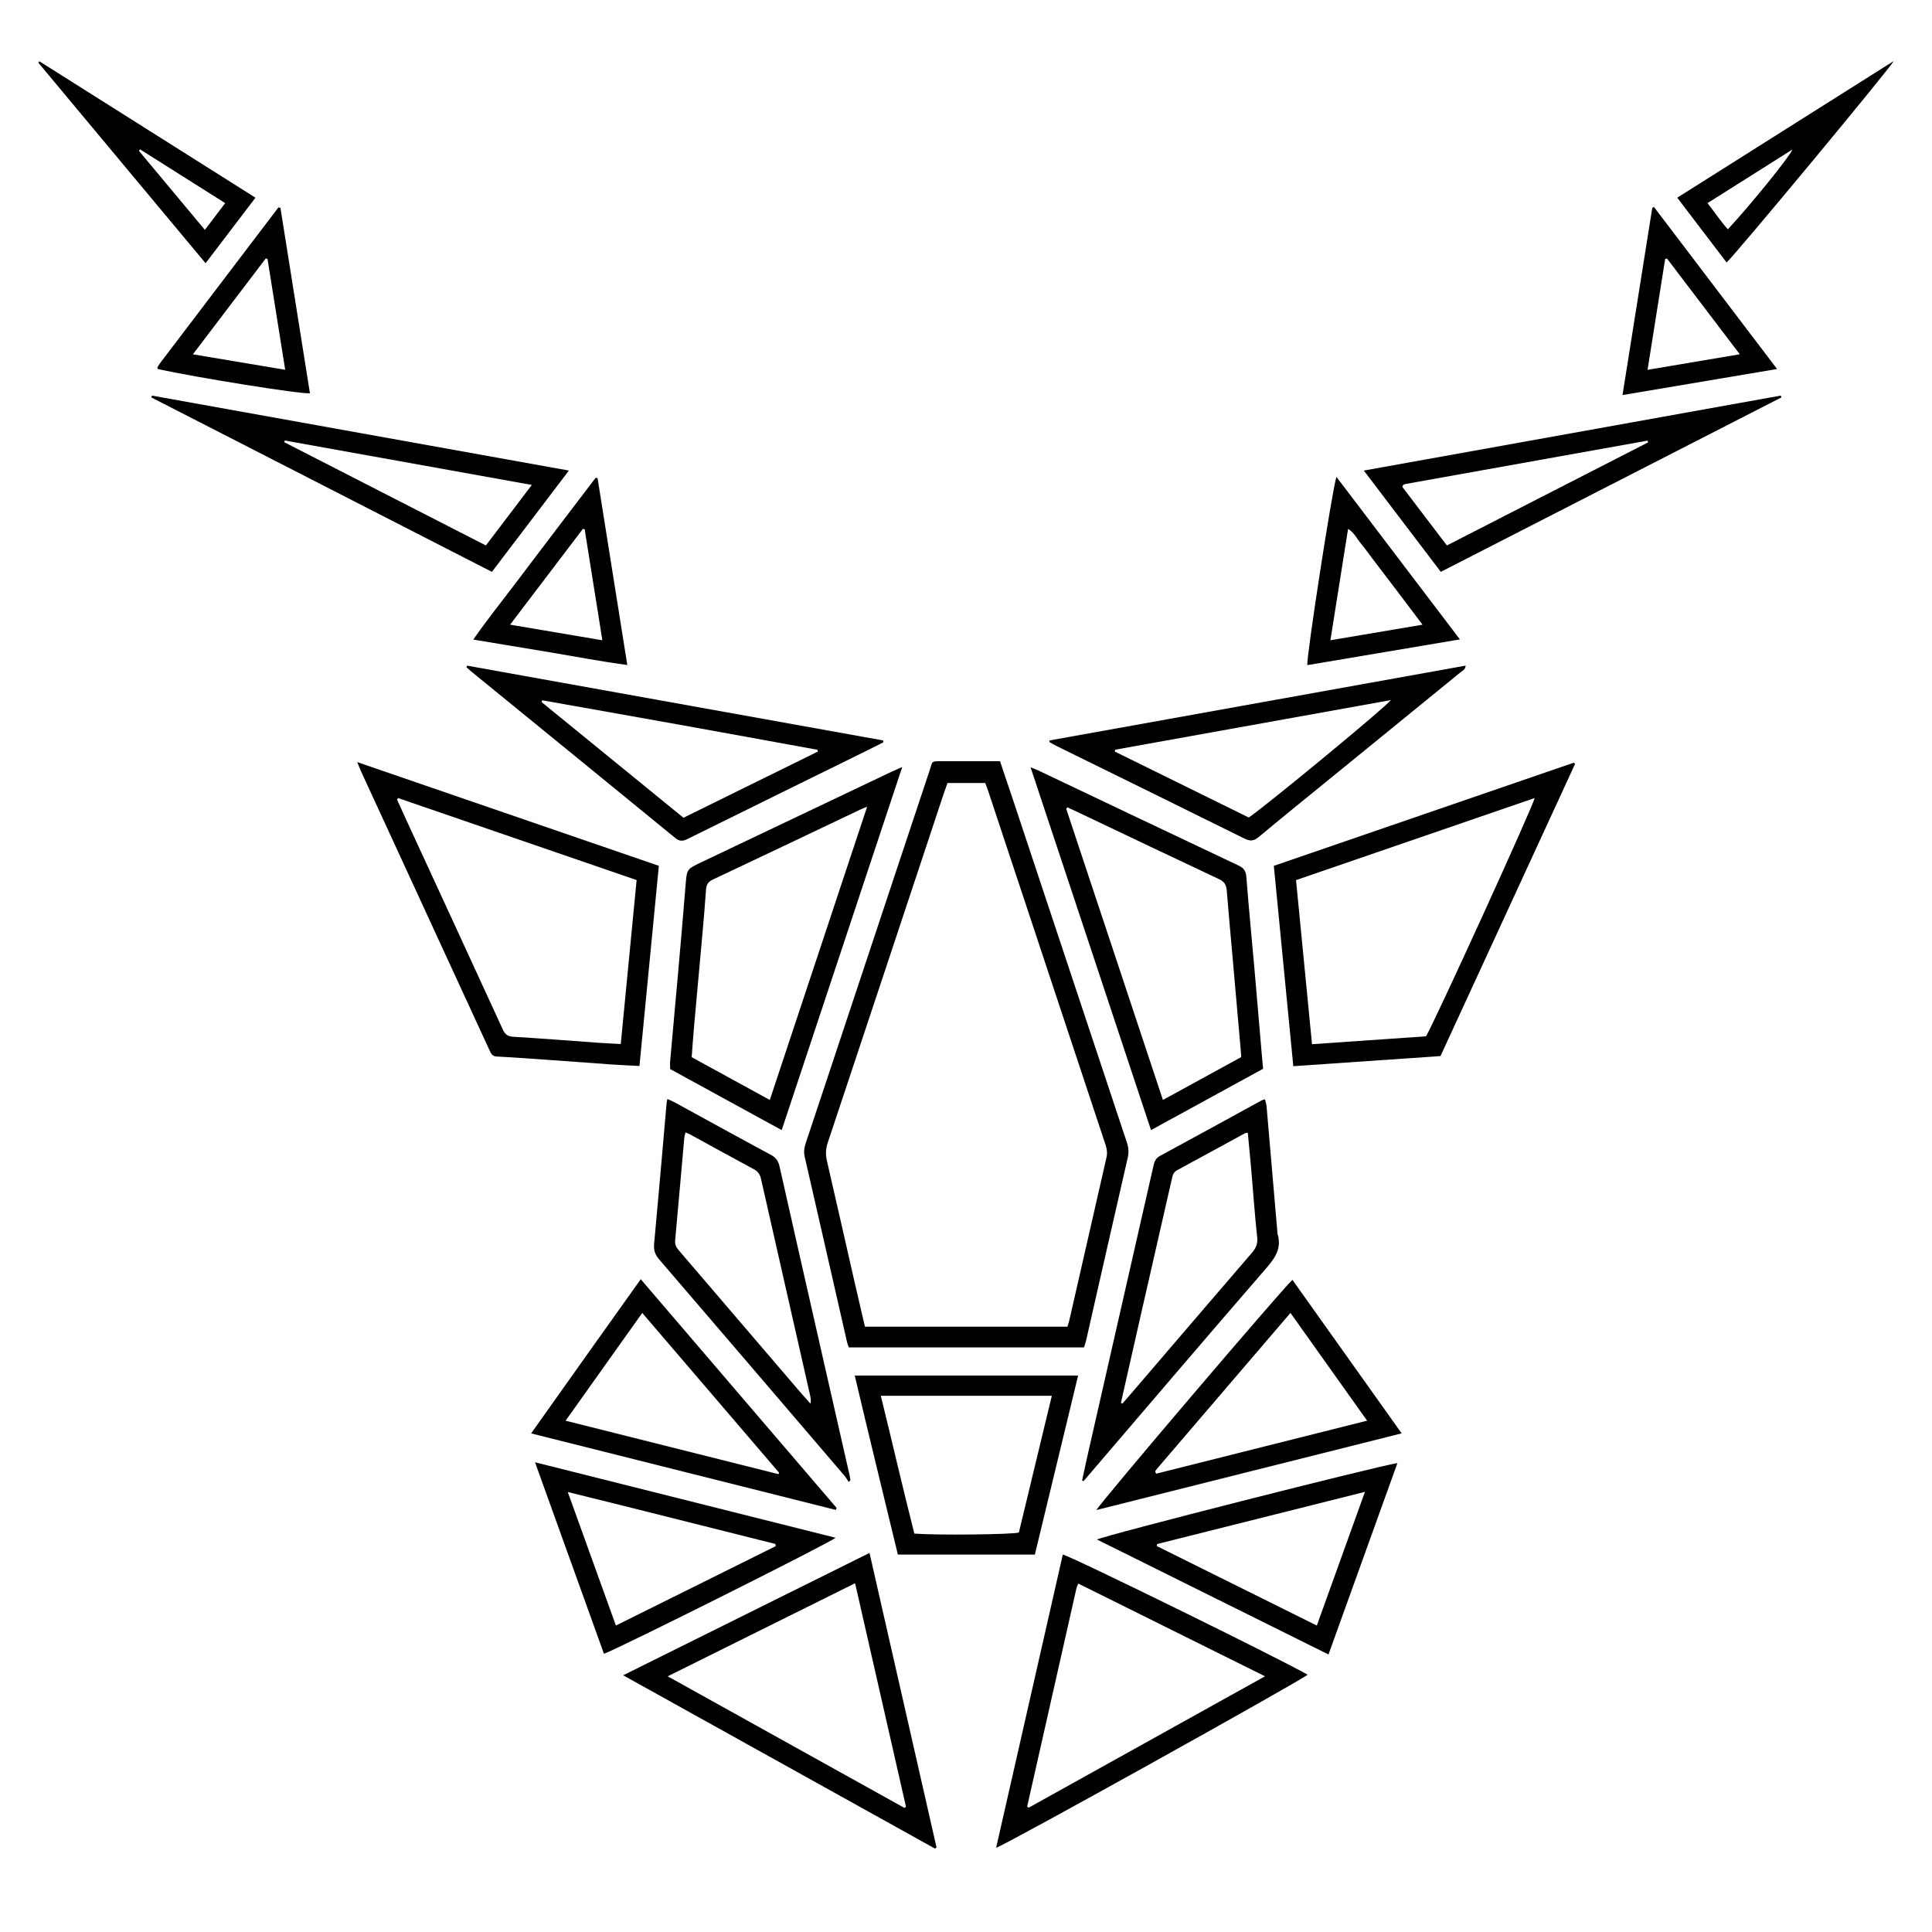
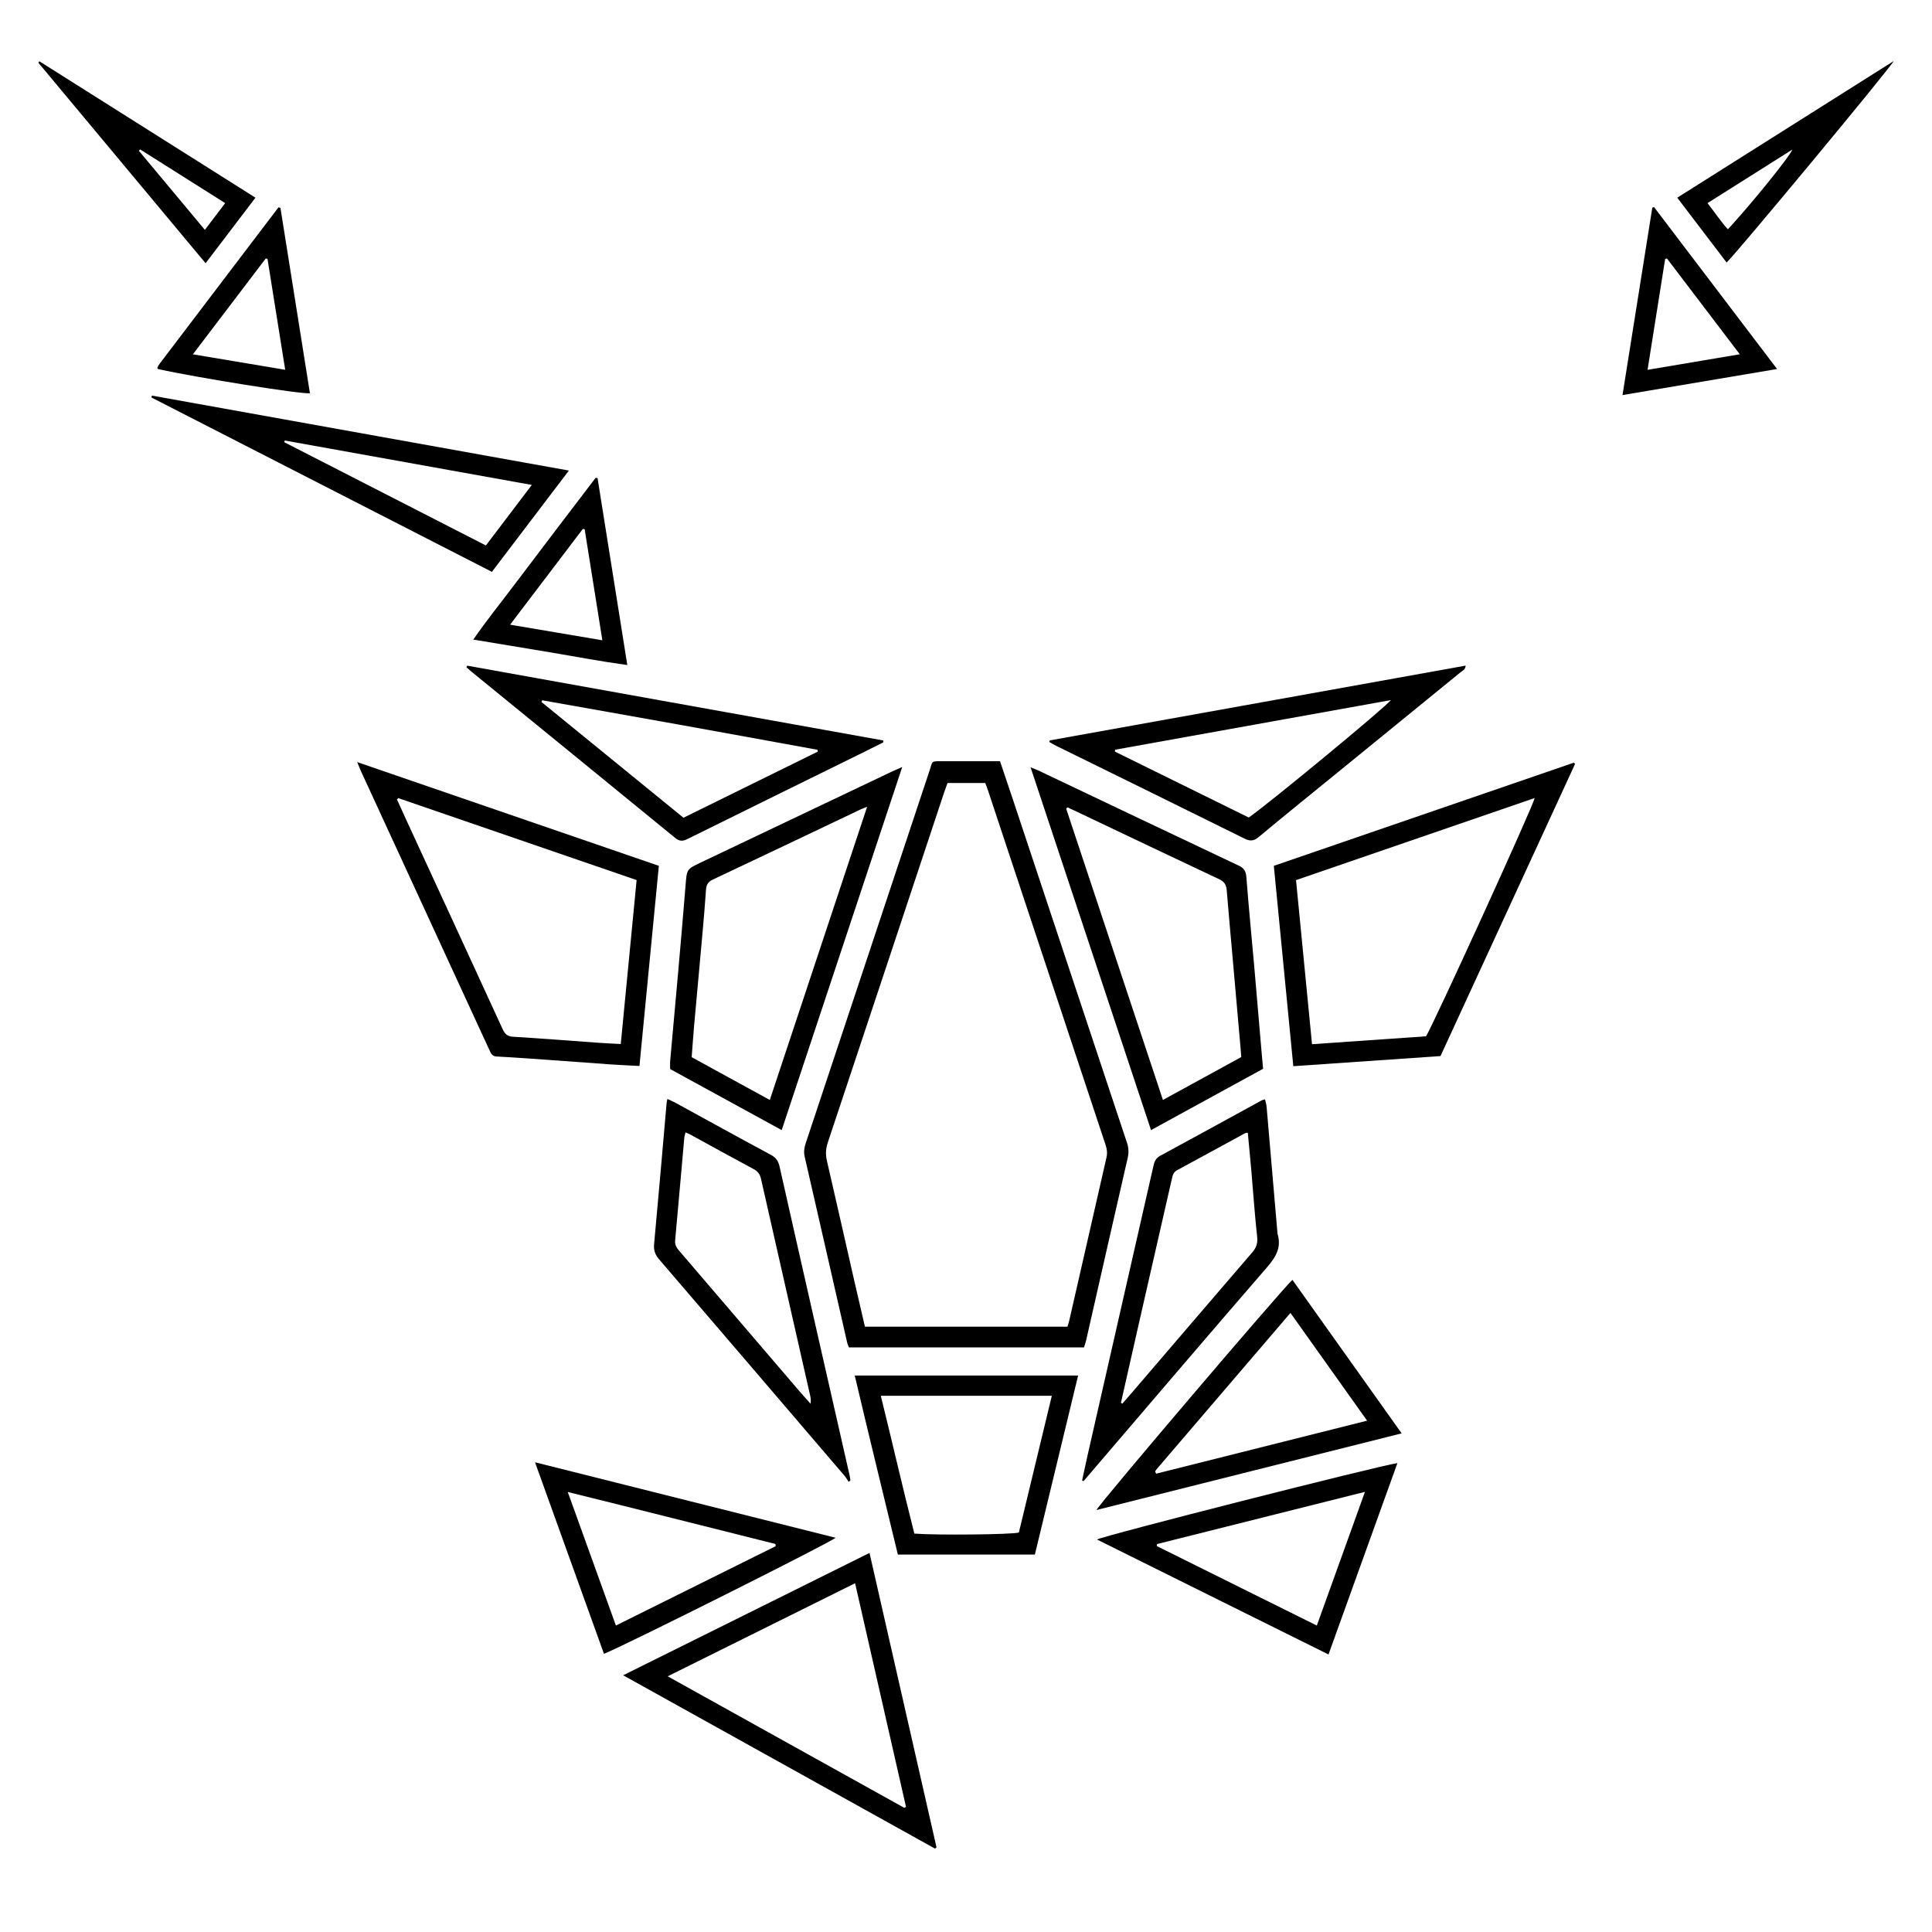
<svg xmlns="http://www.w3.org/2000/svg" version="1.1" id="Layer_1" x="0px" y="0px" width="1000px" height="1000px" viewBox="0 0 1000 1000" enable-background="new 0 0 1000 1000" xml:space="preserve">
  <g>
    <path fill-rule="evenodd" clip-rule="evenodd" d="M517.609,394c2.436,7.242,4.767,14.096,7.048,20.966   c19.558,58.875,39.095,117.758,58.694,176.62c0.877,2.635,0.964,5.042,0.336,7.771c-7.239,31.471-14.354,62.969-21.517,94.457   c-0.26,1.141-0.672,2.246-1.087,3.612c-40.497,0-80.935,0-121.683,0c-0.293-0.811-0.732-1.72-0.952-2.678   c-7.325-32.058-14.608-64.125-21.975-96.174c-0.604-2.626-0.075-4.945,0.731-7.365c9.31-27.957,18.59-55.923,27.881-83.886   c12.049-36.266,24.096-72.532,36.158-108.793c1.529-4.596,0.582-4.529,6.032-4.53C497.206,393.999,507.136,394,517.609,394z    M552.508,686.692c0.342-1.138,0.692-2.099,0.918-3.088c6.43-28.158,12.837-56.321,19.283-84.476   c0.516-2.252,0.283-4.298-0.45-6.504c-20.323-61.14-40.582-122.301-60.86-183.456c-0.453-1.366-1.002-2.699-1.449-3.894   c-6.799,0-13.14,0-19.528,0c-0.617,1.727-1.193,3.245-1.705,4.786c-20.071,60.445-40.116,120.899-60.26,181.321   c-1.078,3.234-1.202,6.199-0.44,9.486c4.782,20.635,9.419,41.303,14.128,61.955c1.803,7.911,3.666,15.809,5.539,23.868   C482.789,686.692,517.581,686.692,552.508,686.692z" />
    <path fill-rule="evenodd" clip-rule="evenodd" d="M659.329,448.156c51.903-17.847,103.578-35.617,155.252-53.385   c0.223,0.215,0.445,0.43,0.668,0.645c-23.202,50.369-46.405,100.738-69.652,151.203c-25.43,1.75-50.635,3.483-76.184,5.241   C666.031,517.087,662.695,482.775,659.329,448.156z M738.12,536.386c4.801-8.19,55.708-119.706,56.21-123.322   c-41.231,14.182-82.274,28.3-123.509,42.482c2.774,28.463,5.515,56.574,8.278,84.932   C699.154,539.088,718.767,537.728,738.12,536.386z" />
    <path fill-rule="evenodd" clip-rule="evenodd" d="M341.021,448.151c-3.36,34.664-6.687,68.983-10.042,103.602   c-5.244-0.285-10.086-0.487-14.917-0.822c-10.642-0.737-21.276-1.56-31.915-2.312c-9.016-0.636-18.029-1.312-27.055-1.768   c-2.342-0.118-2.959-1.583-3.702-3.193c-5.336-11.568-10.664-23.141-15.994-34.712c-16.858-36.598-33.719-73.195-50.567-109.796   c-0.594-1.29-1.08-2.629-1.914-4.679C237.305,412.486,288.979,430.256,341.021,448.151z M206.144,413.105   c-0.219,0.239-0.437,0.479-0.654,0.718c1.713,3.769,3.409,7.546,5.143,11.307c16.49,35.775,33.007,71.538,49.436,107.34   c1.145,2.496,2.312,3.957,5.396,4.143c14.784,0.885,29.55,2.071,44.324,3.122c3.67,0.261,7.347,0.416,11.518,0.646   c2.747-28.396,5.477-56.621,8.208-84.856C288.027,441.261,247.085,427.184,206.144,413.105z" />
    <path fill-rule="evenodd" clip-rule="evenodd" d="M404.607,584.938c-19.587-10.719-38.654-21.154-57.741-31.599   c0-1.592-0.1-2.918,0.016-4.225c1.312-14.771,2.687-29.535,3.988-44.306c1.367-15.512,2.74-31.021,3.979-46.543   c0.663-8.324,0.533-8.341,7.849-11.822c32.903-15.658,65.81-31.314,98.718-46.962c1.551-0.737,3.143-1.389,5.57-2.455   C446.063,460.051,425.414,522.258,404.607,584.938z M398.448,569.338c16.782-50.55,33.455-100.771,50.377-151.743   c-1.7,0.678-2.508,0.948-3.271,1.311c-25.549,12.148-51.073,24.346-76.67,36.394c-2.596,1.221-3.307,2.855-3.479,5.472   c-0.523,7.988-1.238,15.963-1.949,23.938c-1.369,15.358-2.805,30.71-4.172,46.068c-0.484,5.438-0.849,10.889-1.274,16.421   C371.508,554.588,384.729,561.826,398.448,569.338z" />
    <path fill-rule="evenodd" clip-rule="evenodd" d="M653.776,553.193c-19.308,10.563-38.367,20.992-58.01,31.74   c-20.802-62.651-41.436-124.802-62.334-187.746c1.74,0.687,2.775,1.025,3.751,1.489c34.629,16.457,69.237,32.959,103.907,49.329   c2.79,1.317,3.794,2.874,4.031,5.975c1.198,15.661,2.752,31.296,4.13,46.943c1.3,14.763,2.533,29.532,3.801,44.298   C653.268,547.727,653.506,550.229,653.776,553.193z M552.475,417.872c-0.204,0.237-0.408,0.475-0.612,0.712   c16.642,50.11,33.283,100.221,50.064,150.752c13.825-7.572,27.157-14.875,40.545-22.208c-0.142-1.827-0.242-3.295-0.371-4.761   c-1.4-15.954-2.805-31.907-4.209-47.861c-0.989-11.228-2.028-22.451-2.936-33.686c-0.223-2.756-1.182-4.458-3.874-5.723   c-24.003-11.27-47.93-22.704-71.88-34.085C556.967,419.951,554.718,418.918,552.475,417.872z" />
    <path fill-rule="evenodd" clip-rule="evenodd" d="M483.987,956.852c-53.561-29.769-107.121-59.536-161.443-89.728   c42.835-21.274,84.916-42.175,127.515-63.332c11.63,51.111,23.151,101.741,34.673,152.371   C484.483,956.393,484.235,956.622,483.987,956.852z M468.061,935.728c0.298-0.154,0.596-0.309,0.894-0.463   c-8.745-38.414-17.49-76.828-26.36-115.788c-32.596,16.189-64.496,32.033-97.002,48.178   C386.862,890.595,427.462,913.161,468.061,935.728z" />
-     <path fill-rule="evenodd" clip-rule="evenodd" d="M515.59,956.406c11.551-50.781,23.037-101.278,34.52-151.757   c3.585,0.471,112.837,54.148,126.7,62.174C674.642,869.179,520.228,955.143,515.59,956.406z M558.15,819.668   c-0.479,1.105-0.802,1.617-0.928,2.174c-8.529,37.708-17.043,75.42-25.546,113.133c-0.025,0.11,0.101,0.287,0.203,0.384   c0.087,0.084,0.242,0.098,0.655,0.247c40.372-22.444,80.92-44.985,122.241-67.957C622.114,851.43,590.32,835.643,558.15,819.668z" />
    <path fill-rule="evenodd" clip-rule="evenodd" d="M457.205,384.237c-3.153,1.581-6.296,3.181-9.46,4.739   c-30.684,15.105-61.383,30.176-92.03,45.355c-2.464,1.221-4.13,1.108-6.296-0.665c-35.105-28.731-70.281-57.376-105.438-86.047   c-0.875-0.714-1.703-1.486-2.554-2.231c0.12-0.282,0.239-0.565,0.359-0.848c71.787,12.905,143.574,25.811,215.361,38.716   C457.167,383.583,457.187,383.911,457.205,384.237z M423.291,389.026c-0.047-0.312-0.094-0.625-0.141-0.938   c-23.808-4.328-47.608-8.691-71.423-12.974c-23.691-4.26-47.398-8.438-71.098-12.652c-0.11,0.304-0.221,0.608-0.332,0.912   c24.424,19.908,48.847,39.816,73.467,59.885C377.006,411.815,400.147,400.421,423.291,389.026z" />
    <path fill-rule="evenodd" clip-rule="evenodd" d="M560.095,766.294c1.093-5.011,2.146-10.03,3.284-15.029   c11.206-49.234,22.434-98.465,33.619-147.703c0.507-2.23,1.123-4.029,3.411-5.267c17.587-9.507,35.097-19.156,52.636-28.749   c0.376-0.205,0.825-0.272,1.717-0.557c0.294,1.304,0.71,2.501,0.817,3.724c1.888,21.702,3.739,43.407,5.598,65.111   c0.025,0.296,0.004,0.606,0.088,0.885c2.133,7.075-0.962,12.052-5.556,17.353c-31.073,35.85-61.825,71.977-92.682,108.013   c-0.734,0.857-1.473,1.711-2.208,2.566C560.578,766.525,560.336,766.409,560.095,766.294z M580.193,726.079   c0.245,0.151,0.49,0.304,0.735,0.455c1.823-2.103,3.655-4.196,5.467-6.31c20.556-23.976,41.088-47.974,61.695-71.906   c2.05-2.382,2.99-4.616,2.624-7.956c-1.259-11.486-2.033-23.026-3.035-34.543c-0.562-6.472-1.209-12.937-1.827-19.508   c-0.671,0.119-1.146,0.09-1.502,0.284c-11.709,6.372-23.389,12.799-35.124,19.122c-1.845,0.993-2.229,2.508-2.636,4.299   c-5.539,24.409-11.143,48.804-16.705,73.207C586.631,697.503,583.423,711.794,580.193,726.079z" />
    <path fill-rule="evenodd" clip-rule="evenodd" d="M543.373,383.23c71.654-12.884,143.308-25.767,215.242-38.701   c-0.136,2.116-1.684,2.656-2.702,3.488c-21.021,17.169-42.073,34.299-63.116,51.441c-13.798,11.241-27.653,22.413-41.326,33.805   c-2.593,2.16-4.483,2.205-7.413,0.751c-32.377-16.059-64.832-31.962-97.259-47.92c-1.27-0.624-2.479-1.37-3.716-2.059   C543.18,383.768,543.276,383.499,543.373,383.23z M646.363,423.152c10.468-7.28,71.71-57.833,73.502-60.774   c-47.727,8.587-95.217,17.131-142.706,25.675c-0.024,0.328-0.048,0.654-0.072,0.981   C600.146,400.391,623.204,411.747,646.363,423.152z" />
    <path fill-rule="evenodd" clip-rule="evenodd" d="M345.431,568.843c1.416,0.644,2.615,1.1,3.729,1.709   c16.634,9.089,33.222,18.265,49.919,27.236c2.644,1.421,3.811,3.28,4.432,6.044c6.259,27.885,12.59,55.754,18.917,83.623   c5.771,25.414,11.562,50.824,17.335,76.239c0.191,0.842,0.268,1.71,0.397,2.565c-0.3,0.248-0.598,0.496-0.897,0.745   c-0.738-1.088-1.379-2.259-2.229-3.251c-31.9-37.289-63.802-74.578-95.78-111.801c-2.073-2.412-3.004-4.681-2.697-7.958   c2.273-24.346,4.342-48.711,6.483-73.069C345.089,570.375,345.241,569.834,345.431,568.843z M354.829,586.132   c-0.254,1.068-0.562,1.899-0.638,2.751c-1.583,17.709-3.114,35.423-4.736,53.128c-0.194,2.126,0.554,3.606,1.886,5.158   c20.755,24.182,41.458,48.407,62.185,72.614c1.96,2.289,3.995,4.514,5.995,6.77c0.297-1.606,0.111-2.902-0.177-4.175   c-3.397-15.017-6.81-30.03-10.22-45.044c-5.08-22.378-10.175-44.753-15.223-67.138c-0.518-2.293-1.553-3.863-3.742-5.034   c-10.97-5.862-21.844-11.903-32.758-17.868C356.649,586.883,355.837,586.584,354.829,586.132z" />
    <path fill-rule="evenodd" clip-rule="evenodd" d="M294.454,243.561c-13.52,17.792-26.576,34.975-39.84,52.43   c-58.916-30.174-117.604-60.231-176.292-90.289c0.112-0.312,0.226-0.625,0.339-0.937   C150.261,217.638,221.86,230.51,294.454,243.561z M275.265,251.003c-43.121-7.755-85.49-15.375-127.857-22.995   c-0.096,0.291-0.192,0.581-0.288,0.872c34.718,17.779,69.437,35.559,104.37,53.45C259.404,271.901,267.079,261.788,275.265,251.003   z" />
-     <path fill-rule="evenodd" clip-rule="evenodd" d="M922.074,205.69c-58.692,30.059-117.385,60.117-176.318,90.3   c-13.254-17.441-26.307-34.617-39.841-52.428c72.455-13.028,144.14-25.916,215.823-38.805   C921.851,205.068,921.963,205.379,922.074,205.69z M853.021,228.999c-0.067-0.312-0.133-0.622-0.199-0.934   c-41.896,7.503-83.794,15.006-125.688,22.521c-0.276,0.05-0.533,0.249-0.78,0.408c-0.116,0.075-0.209,0.21-0.276,0.337   c-0.062,0.118-0.077,0.263-0.201,0.731c7.551,9.924,15.231,20.016,23.029,30.264C783.822,264.441,818.421,246.72,853.021,228.999z" />
-     <path fill-rule="evenodd" clip-rule="evenodd" d="M432.61,781.533c-52.295-13.136-104.591-26.271-157.693-39.608   c18.961-26.801,37.649-53.013,56.734-79.801c33.996,39.7,67.688,79.043,101.38,118.387   C432.892,780.852,432.751,781.192,432.61,781.533z M292.746,735.353c37.228,9.349,73.698,18.507,110.169,27.666   c0.122-0.241,0.244-0.481,0.365-0.722c-23.496-27.435-46.992-54.869-70.848-82.724   C319.091,698.325,306.145,716.521,292.746,735.353z" />
    <path fill-rule="evenodd" clip-rule="evenodd" d="M725.489,741.909c-52.918,13.292-105.327,26.456-157.962,39.677   c1.332-3.146,95.539-113.732,101.424-119.145C687.683,688.77,706.379,715.048,725.489,741.909z M667.937,679.562   c-23.369,27.286-46.304,54.064-69.231,80.848c-0.287,0.334-0.516,0.723-0.734,1.107c-0.059,0.104,0.003,0.293,0.044,0.434   c0.034,0.121,0.116,0.229,0.435,0.818c36.134-9.08,72.396-18.191,109.166-27.432C694.226,716.517,681.279,698.317,667.937,679.562z   " />
    <path fill-rule="evenodd" clip-rule="evenodd" d="M312.609,856.008c-11.86-32.949-23.618-65.614-35.685-99.136   c52.346,13.146,103.863,26.083,155.582,39.07C429.8,798.439,321.361,852.729,312.609,856.008z M401.538,800.274   c-0.07-0.374-0.14-0.748-0.209-1.123c-35.587-8.866-71.117-17.958-107.453-26.894c8.463,23.477,16.608,46.075,24.914,69.116   C346.795,827.465,374.166,813.869,401.538,800.274z" />
    <path fill-rule="evenodd" clip-rule="evenodd" d="M723.305,757.289c-11.934,33.137-23.715,65.85-35.677,99.063   c-40.2-19.961-79.946-39.696-119.816-59.493C570.493,795.032,713.021,758.794,723.305,757.289z M681.586,841.38   c8.293-23.037,16.435-45.65,24.911-69.198c-36.465,9.156-72.033,18.088-107.603,27.019c-0.049,0.348-0.099,0.695-0.147,1.043   C626.202,813.877,653.656,827.511,681.586,841.38z" />
    <path fill-rule="evenodd" clip-rule="evenodd" d="M558.032,711.962c-7.543,31.229-14.967,61.966-22.384,92.671   c-23.827,0-47.198,0-70.914,0c-7.462-30.855-14.979-61.542-22.321-92.671C481.149,711.962,519.197,711.962,558.032,711.962z    M455.904,722.463c5.969,24.204,11.413,47.934,17.362,71.324c11.071,0.896,50.542,0.511,54.099-0.55   c5.639-23.402,11.312-46.947,17.053-70.774C514.789,722.463,485.746,722.463,455.904,722.463z" />
    <path fill-rule="evenodd" clip-rule="evenodd" d="M145.161,107.614c5.086,31.975,10.172,63.95,15.258,95.923   c-3.85,0.675-58.883-8.118-78.678-12.532c-0.074-0.129-0.17-0.25-0.215-0.388c-0.043-0.13-0.091-0.308-0.035-0.411   c0.348-0.642,0.661-1.315,1.1-1.892c20.51-27.005,41.03-54.001,61.551-80.998C144.481,107.417,144.821,107.516,145.161,107.614z    M99.839,183.396c16.258,2.725,31.74,5.319,47.782,8.007c-3.139-19.67-6.151-38.547-9.163-57.425   c-0.302-0.064-0.604-0.129-0.904-0.193C125.146,150.106,112.738,166.427,99.839,183.396z" />
-     <path fill-rule="evenodd" clip-rule="evenodd" d="M755.643,330.953c-26.883,4.534-52.93,8.928-78.97,13.32   c-0.653-3.255,12.953-91.474,15.064-97.442C713.024,274.853,734.111,302.61,755.643,330.953z M736.285,323.342   c-2.541-3.375-4.571-6.075-6.606-8.772c-2.138-2.835-4.275-5.672-6.422-8.501c-2.058-2.711-4.125-5.415-6.188-8.122   c-2.063-2.708-4.131-5.412-6.188-8.123c-2.148-2.829-4.183-5.752-6.461-8.472c-2.081-2.483-3.427-5.674-6.663-7.594   c-3.067,19.334-6.069,38.252-9.146,57.642C704.647,328.688,720.041,326.087,736.285,323.342z" />
    <path fill-rule="evenodd" clip-rule="evenodd" d="M919.811,191c-26.949,4.542-53.082,8.945-80.002,13.481   c5.225-32.867,10.319-64.918,15.414-96.97c0.301-0.11,0.601-0.22,0.901-0.33C877.192,134.91,898.261,162.638,919.811,191z    M852.772,191.423c16.169-2.729,31.615-5.336,47.736-8.057c-12.911-16.981-25.3-33.276-37.688-49.57   c-0.313,0.088-0.628,0.176-0.942,0.264C858.879,152.954,855.88,171.848,852.772,191.423z" />
    <path fill-rule="evenodd" clip-rule="evenodd" d="M309.3,247.496c5.094,32.008,10.188,64.016,15.395,96.728   c-13.551-1.839-26.537-4.316-39.566-6.517c-13.129-2.218-26.271-4.362-40.146-6.661c6.844-9.934,14.163-18.954,21.139-28.222   c6.956-9.241,13.958-18.447,20.957-27.656c7.071-9.303,14.163-18.589,21.245-27.883C308.649,247.356,308.975,247.426,309.3,247.496   z M311.782,331.408c-3.133-19.652-6.148-38.57-9.164-57.488c-0.312-0.052-0.623-0.104-0.935-0.157   c-12.414,16.341-24.827,32.682-37.651,49.564C280.206,326.064,295.633,328.675,311.782,331.408z" />
    <path fill-rule="evenodd" clip-rule="evenodd" d="M20.391,31.729c37.159,23.456,74.317,46.913,111.833,70.593   c-8.643,11.358-17.031,22.384-25.811,33.922C77.308,101.348,48.577,66.902,19.846,32.457   C20.027,32.214,20.209,31.971,20.391,31.729z M72.554,77.352c-0.229,0.225-0.459,0.45-0.688,0.676   c11.305,13.546,22.609,27.093,34.17,40.947c3.663-4.817,6.943-9.132,10.521-13.836C101.665,95.734,87.109,86.543,72.554,77.352z" />
    <path fill-rule="evenodd" clip-rule="evenodd" d="M893.683,135.871c-8.415-11.055-16.807-22.082-25.535-33.547   c37.427-23.628,74.558-47.068,112.007-70.709C978.786,34.769,898.264,131.77,893.683,135.871z M883.807,105.133   c3.798,4.796,6.796,9.413,10.524,13.557c11.477-12.285,32.414-38.09,33.356-41.261C913.109,86.633,898.758,95.693,883.807,105.133z   " />
  </g>
</svg>